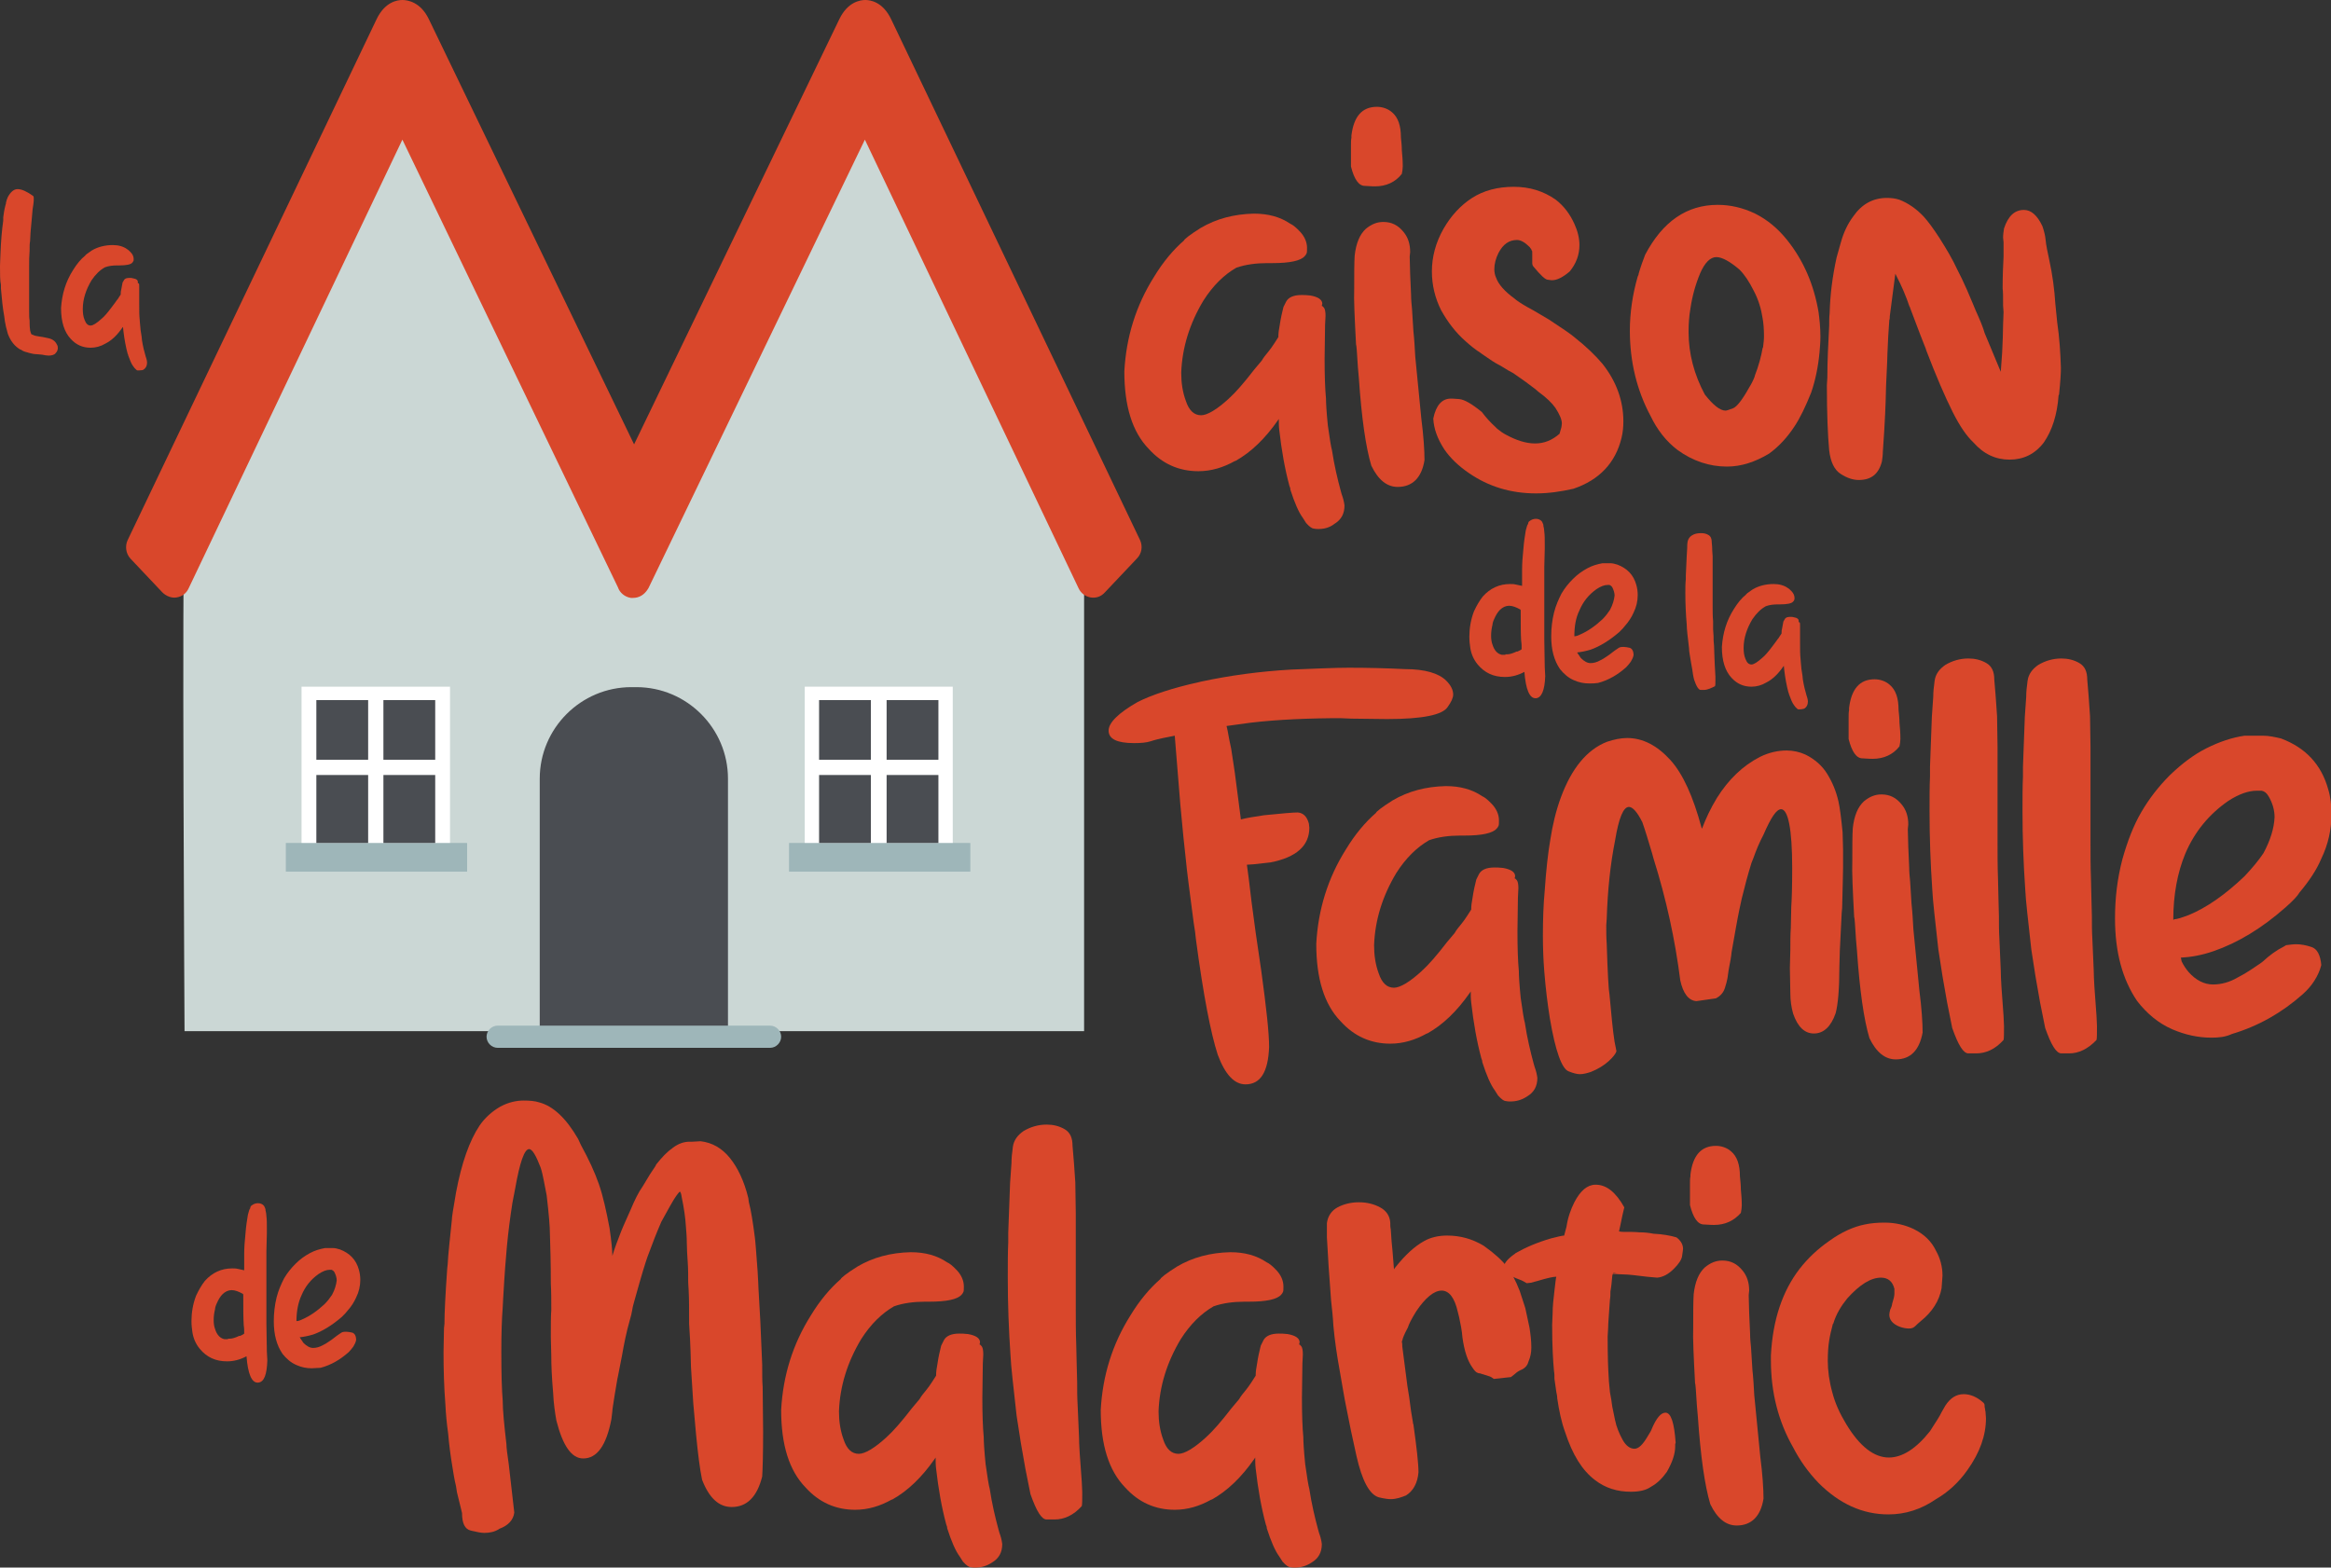
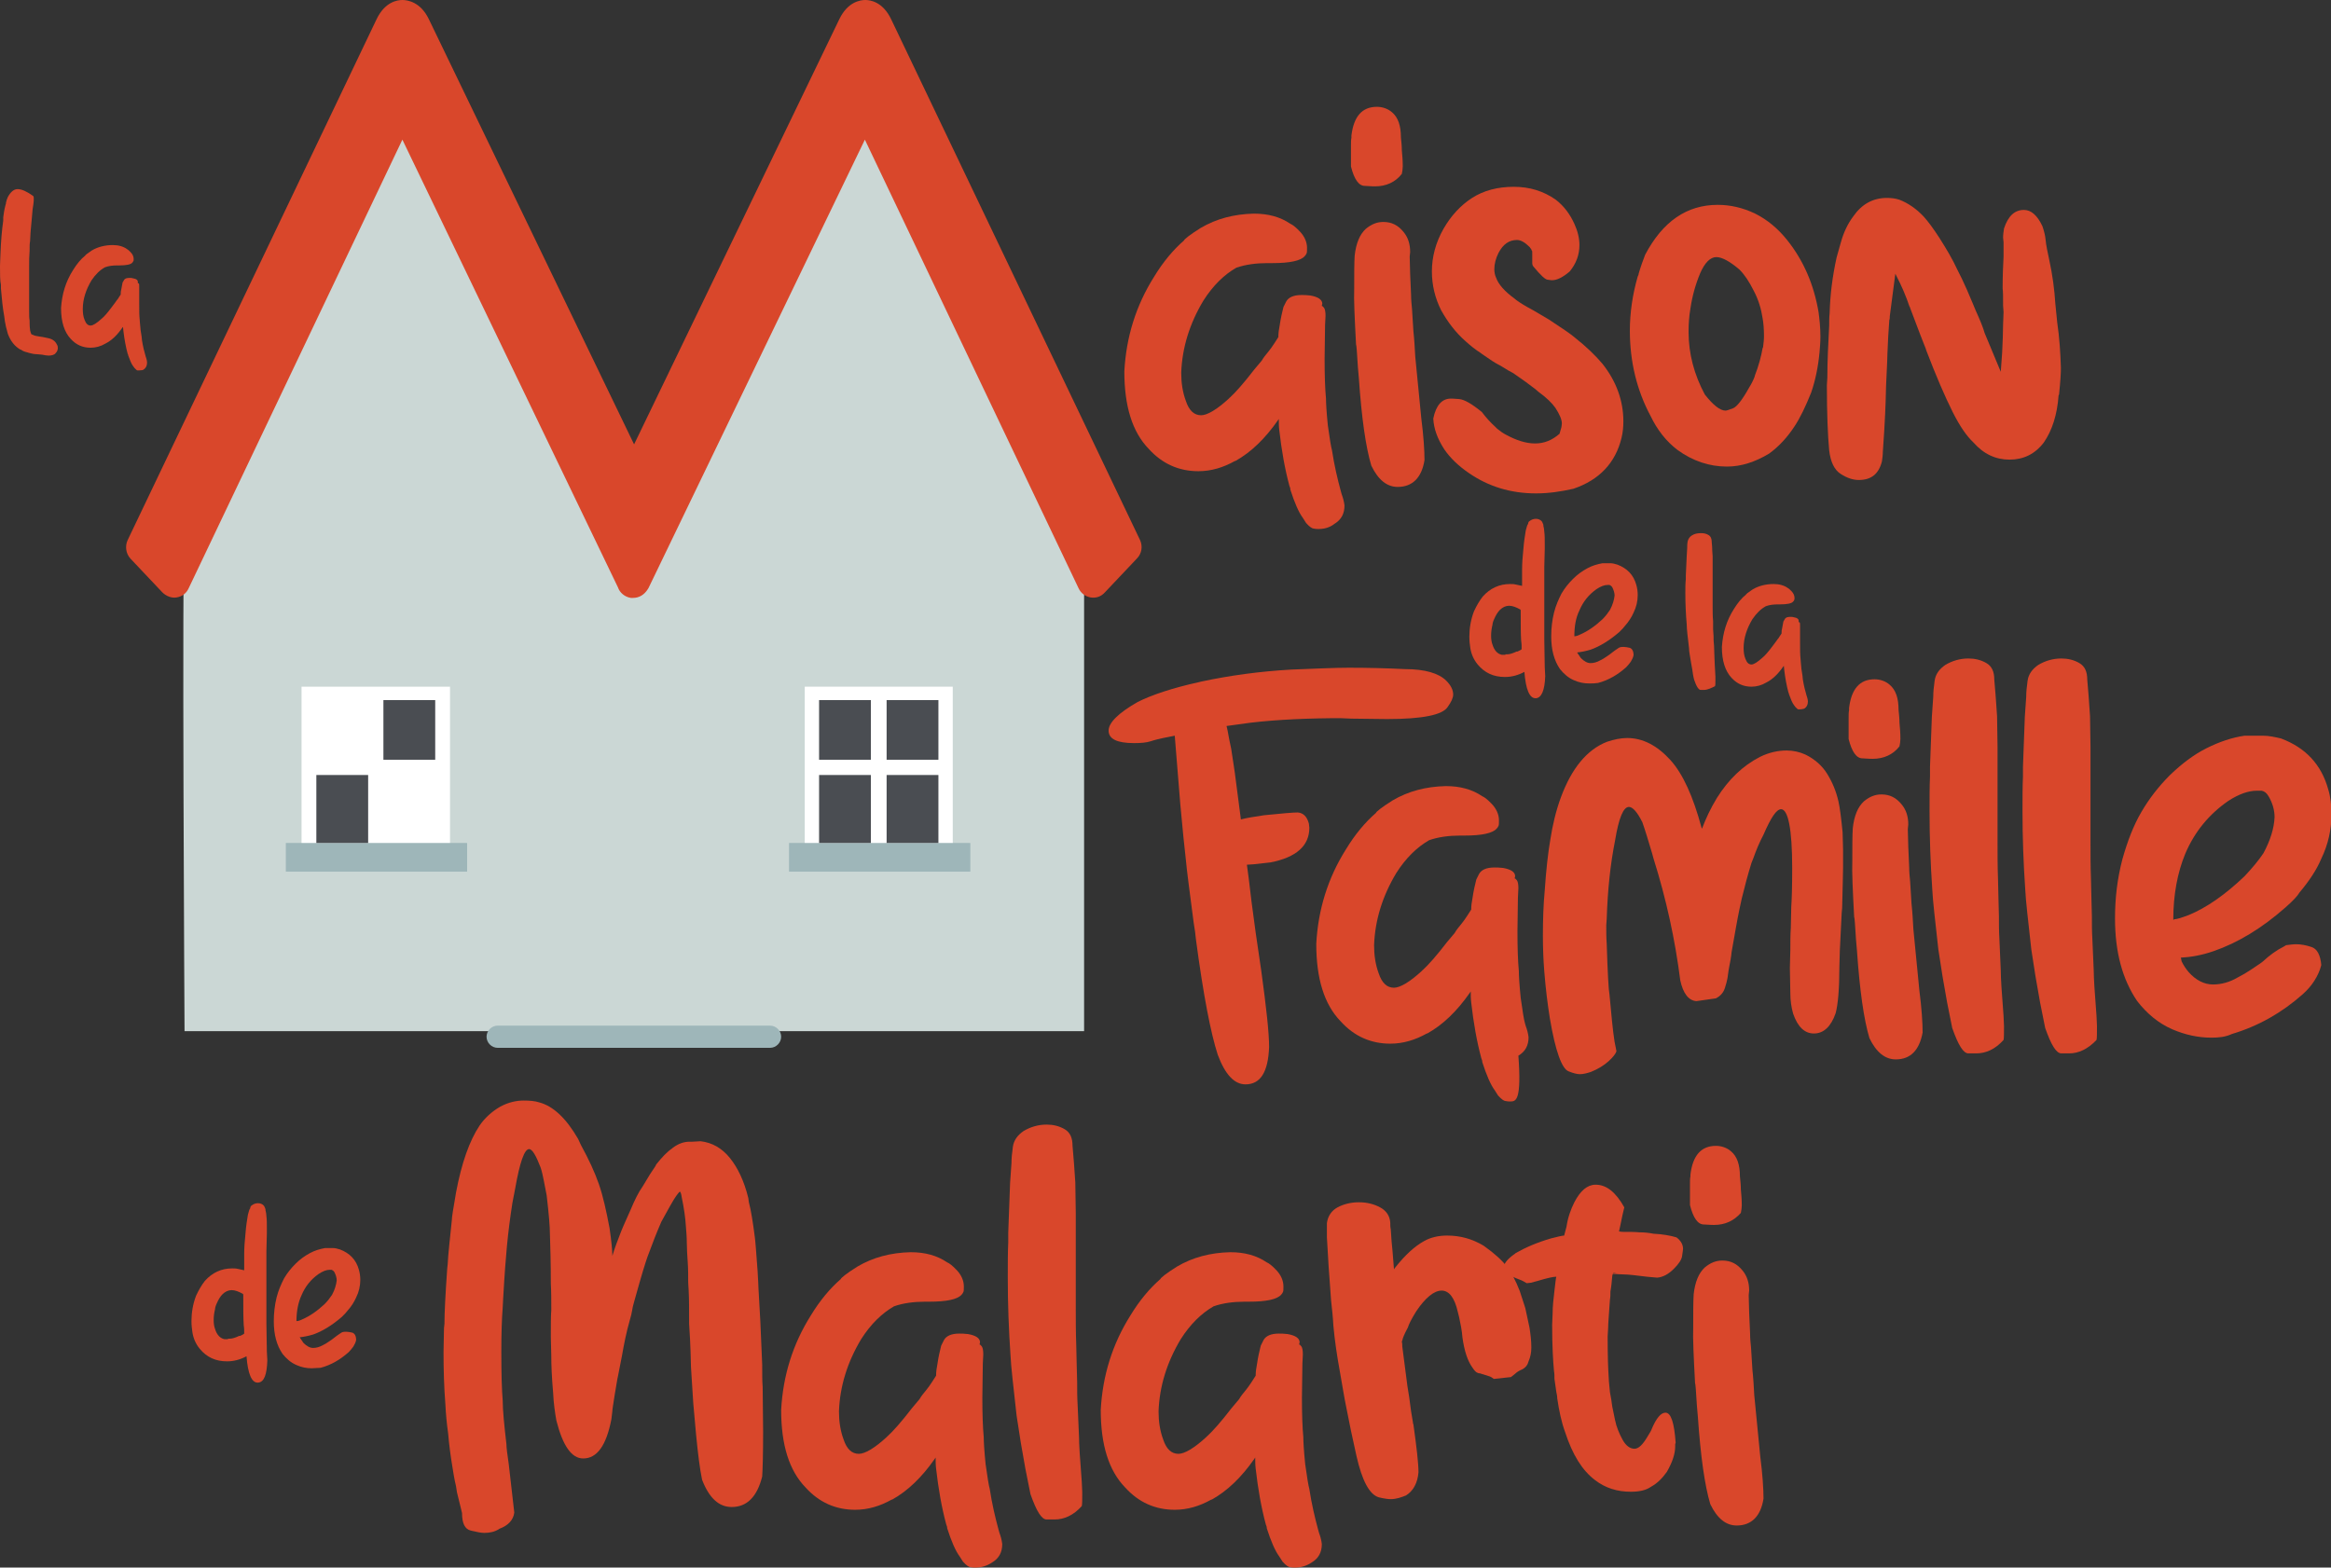
<svg xmlns="http://www.w3.org/2000/svg" version="1.1" id="Calque_1" x="0px" y="0px" viewBox="0 0 504 339" style="enable-background:new 0 0 504 339;" xml:space="preserve">
  <rect x="0" y="0" width="504" height="339" fill="#333333" stroke="none" />
  <style type="text/css">
	.st0{fill:#CBD7D5;}
	.st1{fill:#FFFFFF;}
	.st2{fill:#9EB6B9;}
	.st3{fill:#4A4D52;}
	.st4{fill:#D9472B;}
</style>
  <g>
    <g>
      <path class="st0" d="M39.9,117.6c-0.6,0.5,0,105.4,0,105.4h194.5V117.6L187.2,17.3L137,120.2L87.2,17.3L39.9,117.6z" />
      <g>
        <g>
          <path class="st1" d="M206,183.4H174v-34.9H206V183.4z" />
          <rect x="170.6" y="182.3" class="st2" width="39.2" height="6.2" />
        </g>
        <g>
          <rect x="177.1" y="151.4" class="st3" width="11.2" height="12.9" />
          <rect x="191.7" y="151.4" class="st3" width="11.2" height="12.9" />
          <rect x="177.1" y="167.6" class="st3" width="11.2" height="14.7" />
          <rect x="191.7" y="167.6" class="st3" width="11.2" height="14.7" />
          <rect x="188.3" y="182.3" class="st1" width="3.3" height="0" />
        </g>
      </g>
      <g>
        <g>
          <path class="st1" d="M97.3,183.4H65.2v-34.9h32.1V183.4z" />
          <rect x="61.8" y="182.3" class="st2" width="39.2" height="6.2" />
        </g>
        <g>
-           <rect x="68.4" y="151.4" class="st3" width="11.2" height="12.9" />
          <rect x="68.4" y="167.6" class="st3" width="11.2" height="14.7" />
          <rect x="82.9" y="151.4" class="st3" width="11.2" height="12.9" />
-           <rect x="82.9" y="167.6" class="st3" width="11.2" height="14.7" />
          <rect x="79.6" y="182.3" class="st1" width="3.3" height="0" />
        </g>
      </g>
      <path class="st4" d="M246.5,116.8L192.7,4.2c-1.8-3.8-4.5-4.2-5.6-4.2c0,0,0,0,0,0c-1.1,0-3.8,0.4-5.6,4.1l-44.4,92l-44.4-92    C90.9,0.4,88.1,0,87,0c0,0,0,0,0,0c-1.1,0-3.8,0.4-5.6,4.2L27.6,116.8c-0.6,1.3-0.4,2.9,0.6,4l6.9,7.3c0.8,0.8,2,1.3,3.1,1.1    c1.2-0.2,2.1-0.9,2.6-2l46.2-97l46.6,96.8c0.4,1.2,1.5,2.1,2.8,2.3c0.2,0,0.4,0,0.5,0c1.3,0,2.4-0.7,3.1-1.8    c0.1-0.1,0.1-0.2,0.2-0.3L187,30.2l46.2,97c0.5,1.1,1.5,1.8,2.6,2c1.2,0.2,2.3-0.2,3.1-1.1l6.9-7.3    C246.9,119.7,247.1,118.1,246.5,116.8z" />
-       <path class="st3" d="M137.6,148.6h-1.1c-10.9,0-19.8,8.9-19.8,19.8V223h40.7v-54.6C157.4,157.5,148.5,148.6,137.6,148.6z" />
      <path class="st2" d="M166.5,226.6h-58.9c-1.3,0-2.4-1.1-2.4-2.4c0-1.3,1.1-2.4,2.4-2.4h58.9c1.3,0,2.4,1.1,2.4,2.4    C168.9,225.5,167.8,226.6,166.5,226.6z" />
    </g>
    <g>
      <path class="st4" d="M285.1,114.4c-0.4,0-0.7,0-1.1-0.1c-0.3,0-0.9-0.4-1.6-1.2l-0.7-1.1c-0.9-1.2-1.8-3.3-2.7-6.1    c0-0.3-0.1-0.6-0.2-0.8c-1-3.7-1.7-7.7-2.2-12.1c-0.1-0.8-0.1-1.6-0.1-2.4l-0.2,0.3c-2.8,4-5.8,6.9-9.2,8.8H267    c-2.5,1.4-5.1,2.2-7.9,2.2c-4.2,0-7.8-1.6-10.7-4.8c-3.6-3.7-5.3-9.3-5.3-16.8c0.4-7.4,2.5-14.2,6.4-20.4c2-3.3,4.2-5.9,6.5-7.9    c0-0.2,1.2-1.2,3.6-2.7c3.4-2,7.2-3,11.5-3.1c3.1,0,5.7,0.7,7.9,2.2c0.5,0.2,1.1,0.7,1.8,1.4c0,0,0,0.1,0.1,0.1    c1.2,1.2,1.7,2.5,1.7,3.7c0,0.6,0,1-0.1,1.2c-0.1,0.2-0.2,0.4-0.4,0.6c-0.9,1-3.2,1.5-7,1.5H274c-2.4,0-4.7,0.3-6.7,1    c-2.6,1.5-5,3.8-7.1,7.1c-3,5-4.6,10.2-4.8,15.6c0,2.2,0.3,4.2,1,6.1c0.7,2.1,1.8,3.1,3.3,3.1c1.3,0,3.4-1.2,6.1-3.7    c0,0,0-0.1,0.1-0.1c1.2-1.1,3-3.1,5.3-6.1l1.6-1.9c0.4-0.7,0.9-1.3,1.4-1.9c0.5-0.6,0.9-1.2,1.3-1.8l0.9-1.4    c0-0.8,0.1-1.6,0.3-2.6c0.2-1.4,0.5-2.7,0.8-3.9l0.6-1.2c0.5-0.9,1.6-1.4,3.3-1.4c0.5,0,1.1,0,1.9,0.1c1.7,0.3,2.6,0.9,2.6,1.8    l-0.1,0.4c0,0,0,0.1,0.1,0.1c0.1,0,0.2,0.2,0.4,0.4c0.2,0.3,0.3,0.9,0.3,1.7l-0.1,2l-0.1,7.3c0,3.6,0.1,6.5,0.3,8.6    c0,0.9,0.1,2.8,0.4,5.8c0.4,2.9,0.7,4.7,0.9,5.4c0.5,3.3,1.2,6.2,1.9,8.8l0.2,0.7c0.3,0.8,0.5,1.6,0.6,2.4c0,1.8-0.7,3.1-2.2,4    C287.5,114.1,286.3,114.4,285.1,114.4z" />
      <path class="st4" d="M297.3,40.3c-0.1,0-0.8,0-2.2-0.1c-1.3,0-2.3-1.4-3-4.2v-4.3c0-0.9,0-1.5,0.1-1.9v-0.5    c0.5-4.1,2.3-6.2,5.5-6.2c1.2,0,2.4,0.4,3.3,1.2c1.3,1.1,1.9,2.9,1.9,5.4c0.1,1,0.2,1.9,0.2,2.8c0.1,1.1,0.2,2.2,0.2,3.5    c0,0.5-0.1,1.1-0.2,1.6C301.7,39.4,299.7,40.3,297.3,40.3z M302.2,105.3c-2.3,0-4.2-1.5-5.7-4.6c-1.2-4-2.1-10.3-2.7-19l-0.2-2.3    c-0.2-3.2-0.3-4.8-0.4-4.9c-0.3-5.7-0.5-9.7-0.4-12.1c0-3.1,0-5.5,0.1-7.1c0.3-2.7,1.1-4.6,2.4-5.8c1.2-1,2.4-1.5,3.8-1.5    c1.8,0,3.2,0.7,4.4,2.2c0.9,1.1,1.4,2.5,1.4,4.3l-0.1,1l0.1,3.8l0.2,4.5c0,1,0.1,2,0.2,3l0.3,4.8c0.2,1.8,0.3,3.7,0.4,5.5    l1.3,13.3c0.5,3.9,0.7,7,0.7,9.1C307.4,103.3,305.4,105.3,302.2,105.3z" />
      <path class="st4" d="M332.1,106.7c-5.5,0-10.3-1.5-14.5-4.4c-2.2-1.5-4-3.2-5.3-5.1c-1.5-2.3-2.3-4.5-2.4-6.7    c0.6-2.9,1.9-4.3,3.8-4.3c0.1,0,0.7,0,1.8,0.1c1.1,0.1,2.7,1,4.9,2.8c0.9,1.2,1.9,2.3,2.9,3.2l0.4,0.4c0.6,0.5,1.3,1,1.9,1.3    c2.2,1.2,4.3,1.9,6.3,1.9c2,0,3.7-0.7,5.3-2.1l0.4-1.4c0-0.2,0.1-0.5,0.1-0.8c0-0.9-0.5-2-1.4-3.4c-0.7-1-1.9-2.2-3.7-3.5    l-0.7-0.6l-2-1.5l-2.7-1.9l-1.1-0.6c-0.7-0.4-1.4-0.9-2.2-1.3c-0.6-0.3-1.7-1-3.4-2.2l-0.4-0.3c-1.1-0.7-2.1-1.5-3.1-2.4    c-2.3-2-4-4.3-5.4-6.8c-1.3-2.6-2-5.4-2-8.4c0-3.1,0.8-6.2,2.5-9.2c1.6-2.8,3.7-5.1,6.2-6.7c2.5-1.6,5.5-2.4,9-2.4    c3.4,0,6.4,0.9,9.1,2.8c1.8,1.4,3.1,3.2,4,5.2c0.7,1.5,1.1,3.1,1.1,4.6c0,2.1-0.7,4-2.1,5.7c-1.5,1.3-2.8,1.9-3.8,1.9    c0,0-0.4,0-0.9-0.1c-0.6,0-1.6-1-3.1-2.8c-0.2-0.2-0.3-0.5-0.3-0.8v-1v-1c0-0.4,0-0.7-0.1-0.7c-0.1-0.3-0.2-0.5-0.3-0.5    c0-0.1-0.1-0.1-0.1-0.2c0,0-0.1-0.1-0.1-0.1c-1-1-1.9-1.5-2.7-1.5c-1.7,0-3,0.9-4,2.8c-0.6,1.2-0.9,2.4-0.9,3.5    c0,0.6,0.1,1.3,0.4,1.9c0.5,1.4,1.8,2.9,4,4.5c0.3,0.3,1.3,1,2.9,1.9c0.4,0.2,0.7,0.4,1.1,0.6l3.4,2c2.9,1.9,4.8,3.2,5.6,3.9    c2.4,1.9,4.4,3.8,6,5.7c3,3.8,4.5,8,4.5,12.4c0,1.2-0.1,2.4-0.4,3.6c-1.3,5.4-4.8,9.1-10.4,11    C337.5,106.3,334.9,106.7,332.1,106.7z" />
      <path class="st4" d="M373.4,100.9c-3.8,0-7.4-1.2-10.7-3.6c-2.5-1.9-4.4-4.4-5.8-7.3c-3-5.6-4.5-11.8-4.5-18.5    c0-3.9,0.6-7.9,1.7-11.7c0.1-0.2,0.2-0.4,0.2-0.6c0.4-1.4,0.9-2.8,1.4-4.1c3.8-7.2,9-10.8,15.7-10.8c2.7,0,5.4,0.6,8.1,1.9    c2.6,1.3,4.9,3.2,6.9,5.7c3.6,4.5,5.8,9.7,6.8,15.6c0.2,1.5,0.4,3.3,0.4,5.3c0,1.2-0.1,2.3-0.2,3.5c-0.3,3.1-0.9,6-1.8,8.6    c-1.2,3-2.4,5.5-3.6,7.3c-1.5,2.3-3.3,4.3-5.5,5.9C379.5,99.9,376.5,100.9,373.4,100.9z M373.1,88.8c0.2,0,0.8-0.2,1.6-0.5    c0.8-0.3,2-1.8,3.5-4.5c0.5-0.8,0.9-1.6,1.2-2.4v-0.1c0.9-2.3,1.4-4.3,1.7-6l0.1-0.2c0.1-0.8,0.2-1.6,0.2-2.4    c0-1.5-0.1-2.8-0.3-3.9c-0.3-2-0.9-4-1.9-5.9c-1-2-2-3.5-3.1-4.6c-2.1-1.8-3.8-2.7-5-2.7c-1.3,0-2.5,1.2-3.5,3.5    c-1,2.4-1.7,4.9-2.1,7.6c-0.3,1.7-0.4,3.4-0.4,5.1c0,4.7,1.2,9.2,3.5,13.5C370.4,87.6,371.9,88.8,373.1,88.8z" />
      <path class="st4" d="M401.9,103.8c-1.2,0-2.5-0.4-3.9-1.3c-1.4-0.9-2.2-2.6-2.5-5.1c-0.3-3.2-0.5-7.9-0.5-14.1l0.1-1.6    c0-3.7,0.2-7.4,0.4-11.3c0-0.9,0-1.8,0.1-2.7c0.1-3.9,0.6-7.9,1.5-12l0.9-3.2c0.6-2.2,1.5-4.1,2.7-5.7c1.8-2.6,4.2-4,7.3-4    c0.9,0,1.8,0.1,2.7,0.4c1.8,0.7,3.6,1.9,5.2,3.6c1,1.1,2.1,2.6,3.4,4.6c1.4,2.2,2.8,4.5,4,7.1l0.9,1.8c0.4,0.8,0.7,1.6,1.1,2.4    c1,2.3,1.6,3.8,1.9,4.5c1,2.2,1.6,3.7,1.9,4.8l3.5,8.4l0.3-4.2c0.1-2.3,0.2-4.3,0.2-6.1l0.1-2.6l-0.1-1.4c0-1.9,0-3.1-0.1-3.7    c0-2.7,0.1-5,0.2-6.9v-3.1l-0.1-1c0-0.7,0.1-1.3,0.2-2c0.9-2.7,2.3-4,4.3-4c1.6,0,2.9,1.2,4,3.5c0.3,0.9,0.6,1.9,0.7,3    c0.1,1.1,0.4,2.6,0.8,4.4c0.7,3.2,1.1,6.3,1.3,9.4l0.4,4c0.5,3.4,0.7,6.7,0.8,9.9c0,1-0.1,2.9-0.4,5.7l-0.1,0.2    c-0.3,4.2-1.4,7.6-3.2,10.2c-1.9,2.5-4.4,3.7-7.4,3.7c-3,0-5.6-1.2-7.8-3.7c-1.5-1.4-3-3.6-4.5-6.6c-1.7-3.4-3.6-7.8-5.7-13.3    c-0.1-0.3-0.2-0.7-0.4-1.1c-0.2-0.4-1.2-3.1-3.1-8.1c0-0.1,0-0.2-0.1-0.2c-0.8-2.4-1.8-4.7-2.9-6.8l-0.2-0.4l-1.2,9.2    c0,0.3,0,0.6-0.1,0.8c-0.2,2.4-0.3,4.8-0.4,7.1c0,0.7-0.1,3-0.3,7.1c-0.1,4.9-0.3,8.1-0.4,9.8l-0.3,4.5c0,0.7-0.1,1.4-0.2,2.1    C406.2,102.5,404.6,103.8,401.9,103.8z" />
    </g>
    <g>
      <path class="st4" d="M269.3,234.5c-2.4,0-4.4-2.1-6-6.4c-1.5-4.6-3.1-12.8-4.7-24.8c-0.1-1.2-0.3-2.5-0.5-3.7    c-0.9-6.9-1.5-11.4-1.7-13.7c-0.3-2.5-0.7-6.5-1.2-12l-1.2-14.8l-2.5,0.5c-0.9,0.2-1.8,0.4-2.7,0.7c-0.9,0.3-2.1,0.4-3.6,0.4    c-3.7,0-5.5-0.9-5.5-2.7c0-1.7,2.1-3.8,6.3-6.2c3-1.5,7.4-3,13.3-4.3l0.4-0.1c6.1-1.3,12.5-2.2,19.5-2.6c5.3-0.2,9.4-0.4,12.4-0.4    c4.1,0,8.1,0.1,12.2,0.3c4.3,0,7.3,0.9,8.9,2.5c1,1,1.5,2,1.5,3c0,0.7-0.4,1.6-1.2,2.7c-1.1,1.7-5.4,2.6-13.1,2.6l-8.3-0.1h-1.9    l2.4-0.1h-1.4c-7.7,0-14.5,0.3-20.4,1l-5.1,0.7c0.1,0.3,0.3,1.3,0.6,3l0.4,1.9c0.5,3.4,0.8,5.1,0.8,5.3l1.3,10    c1.2-0.3,2.9-0.6,5-0.9c3.9-0.4,6.3-0.6,7.3-0.6c1.2,0.1,2,0.9,2.4,2.4l0.1,0.9c0,3.9-2.8,6.4-8.4,7.5l-3.6,0.4l-1.5,0.1l0.4,3    c0.3,2.7,0.8,6.7,1.5,11.7l1.2,8.2c1.1,8,1.7,13.5,1.7,16.5C274.2,231.9,272.5,234.5,269.3,234.5z" />
-       <path class="st4" d="M326.6,238.2c-0.4,0-0.7,0-1.1-0.1c-0.3,0-0.9-0.4-1.6-1.2l-0.7-1.1c-0.9-1.2-1.8-3.3-2.7-6.1    c0-0.3-0.1-0.6-0.2-0.8c-1-3.7-1.7-7.7-2.2-12.1c-0.1-0.8-0.1-1.6-0.1-2.4l-0.2,0.3c-2.8,4-5.8,6.9-9.2,8.8h-0.1    c-2.5,1.4-5.1,2.2-7.9,2.2c-4.2,0-7.8-1.6-10.7-4.8c-3.6-3.7-5.3-9.3-5.3-16.8c0.4-7.4,2.5-14.2,6.4-20.4c2-3.3,4.2-5.9,6.5-7.9    c0-0.2,1.2-1.2,3.6-2.7c3.4-2,7.2-3,11.5-3.1c3.1,0,5.7,0.7,7.9,2.2c0.5,0.2,1.1,0.7,1.8,1.4c0,0,0,0.1,0.1,0.1    c1.2,1.2,1.7,2.5,1.7,3.7c0,0.6,0,1-0.1,1.2c-0.1,0.2-0.2,0.4-0.4,0.6c-0.9,1-3.2,1.5-7,1.5h-0.9c-2.4,0-4.7,0.3-6.7,1    c-2.6,1.5-5,3.8-7.1,7.1c-3,5-4.6,10.2-4.8,15.6c0,2.2,0.3,4.2,1,6.1c0.7,2.1,1.8,3.1,3.3,3.1c1.3,0,3.4-1.2,6.1-3.7    c0,0,0-0.1,0.1-0.1c1.2-1.1,3-3.1,5.3-6.1l1.6-1.9c0.4-0.7,0.9-1.3,1.4-1.9c0.5-0.6,0.9-1.2,1.3-1.8l0.9-1.4    c0-0.8,0.1-1.6,0.3-2.6c0.2-1.4,0.5-2.7,0.8-3.9l0.6-1.2c0.5-0.9,1.6-1.4,3.3-1.4c0.5,0,1.1,0,1.9,0.1c1.7,0.3,2.6,0.9,2.6,1.8    l-0.1,0.4c0,0,0,0.1,0.1,0.1c0.1,0,0.2,0.2,0.4,0.4c0.2,0.3,0.3,0.9,0.3,1.7l-0.1,2l-0.1,7.3c0,3.6,0.1,6.5,0.3,8.6    c0,0.9,0.1,2.8,0.4,5.8c0.4,2.9,0.7,4.7,0.9,5.4c0.5,3.3,1.2,6.2,1.9,8.8l0.2,0.7c0.3,0.8,0.5,1.6,0.6,2.4c0,1.8-0.7,3.1-2.2,4    C329,237.9,327.8,238.2,326.6,238.2z" />
+       <path class="st4" d="M326.6,238.2c-0.4,0-0.7,0-1.1-0.1c-0.3,0-0.9-0.4-1.6-1.2l-0.7-1.1c-0.9-1.2-1.8-3.3-2.7-6.1    c0-0.3-0.1-0.6-0.2-0.8c-1-3.7-1.7-7.7-2.2-12.1c-0.1-0.8-0.1-1.6-0.1-2.4l-0.2,0.3c-2.8,4-5.8,6.9-9.2,8.8h-0.1    c-2.5,1.4-5.1,2.2-7.9,2.2c-4.2,0-7.8-1.6-10.7-4.8c-3.6-3.7-5.3-9.3-5.3-16.8c0.4-7.4,2.5-14.2,6.4-20.4c2-3.3,4.2-5.9,6.5-7.9    c0-0.2,1.2-1.2,3.6-2.7c3.4-2,7.2-3,11.5-3.1c3.1,0,5.7,0.7,7.9,2.2c0.5,0.2,1.1,0.7,1.8,1.4c0,0,0,0.1,0.1,0.1    c1.2,1.2,1.7,2.5,1.7,3.7c0,0.6,0,1-0.1,1.2c-0.1,0.2-0.2,0.4-0.4,0.6c-0.9,1-3.2,1.5-7,1.5h-0.9c-2.4,0-4.7,0.3-6.7,1    c-2.6,1.5-5,3.8-7.1,7.1c-3,5-4.6,10.2-4.8,15.6c0,2.2,0.3,4.2,1,6.1c0.7,2.1,1.8,3.1,3.3,3.1c1.3,0,3.4-1.2,6.1-3.7    c0,0,0-0.1,0.1-0.1c1.2-1.1,3-3.1,5.3-6.1l1.6-1.9c0.4-0.7,0.9-1.3,1.4-1.9c0.5-0.6,0.9-1.2,1.3-1.8l0.9-1.4    c0-0.8,0.1-1.6,0.3-2.6c0.2-1.4,0.5-2.7,0.8-3.9l0.6-1.2c0.5-0.9,1.6-1.4,3.3-1.4c0.5,0,1.1,0,1.9,0.1c1.7,0.3,2.6,0.9,2.6,1.8    l-0.1,0.4c0,0,0,0.1,0.1,0.1c0.1,0,0.2,0.2,0.4,0.4c0.2,0.3,0.3,0.9,0.3,1.7l-0.1,2l-0.1,7.3c0,3.6,0.1,6.5,0.3,8.6    c0,0.9,0.1,2.8,0.4,5.8c0.4,2.9,0.7,4.7,0.9,5.4l0.2,0.7c0.3,0.8,0.5,1.6,0.6,2.4c0,1.8-0.7,3.1-2.2,4    C329,237.9,327.8,238.2,326.6,238.2z" />
      <path class="st4" d="M341.6,232.3c-0.6,0-1.4-0.2-2.4-0.6c-1.5-0.5-2.9-4.4-4.1-11.5c-0.5-3.1-0.9-6.4-1.2-10.1    c-0.2-2.5-0.3-5.1-0.3-7.7c0-3.4,0.1-6.7,0.4-9.9c0.3-4.4,0.7-8,1.2-10.9c0.5-3.2,1.2-6.2,2.3-9.2c2.3-6.2,5.6-10.3,10-12    c1.5-0.5,3-0.8,4.3-0.8c3.4,0,6.5,1.6,9.4,4.8c2.7,3,4.9,7.9,6.7,14.6l0.1,0.2c0.8-2.1,1.8-4.3,3.2-6.6c2.5-4,5.6-7,9.3-8.9    c2-1,4-1.4,5.8-1.4c1.4,0,2.8,0.3,4.1,0.9c2,1,3.6,2.4,4.7,4.2c1.1,1.8,1.9,3.7,2.4,5.9c0.3,1.3,0.6,3.6,0.9,6.7l0.1,3.7v4    c0,1.3-0.1,4.3-0.2,8.7c0,0.3-0.1,0.7-0.1,1.1l-0.4,8.1l-0.1,3.6c0,4.7-0.3,8-0.8,9.9c-1,2.9-2.6,4.4-4.7,4.4    c-2,0-3.5-1.4-4.5-4.3c-0.4-1.4-0.6-2.9-0.6-4.4l-0.1-5.5l0.1-3.9c0-1.8,0-3.3,0.1-4.7l0.1-4.6c0.1-1.4,0.2-4.2,0.2-8.4    c0-8.5-0.9-12.7-2.4-12.7c-1,0-2.2,1.8-3.8,5.5c-0.9,1.7-1.6,3.4-2.2,5.1l-0.4,1c-0.8,2.6-1.5,5.2-2.1,7.7    c-0.2,0.9-0.7,3.1-1.3,6.5c-0.3,1.7-0.6,3.4-0.9,5.1c-0.1,1.1-0.3,2.1-0.5,3.1c-0.1,0.4-0.2,1.2-0.4,2.6c-0.1,0.6-0.3,1.2-0.5,1.9    c-0.3,1.1-1,1.9-2,2.4l-4.2,0.6c-1.7-0.1-2.9-1.7-3.5-4.5c-1.1-8.7-3-17.5-5.8-26.4l-0.3-1.1c-0.8-2.7-1.5-5-2.1-6.7    c-1.1-2.2-2.1-3.3-2.9-3.3c-1.2,0-2.2,2.4-3,7.3c-1,5-1.6,10.6-1.8,16.9l-0.1,1.4c0,1.3,0,2.7,0.1,4c0.2,6.3,0.4,10,0.6,11    c0.4,4.3,0.7,7.7,1.1,10.2l0.4,2c-0.1,0.5-0.7,1.3-1.7,2.2c-1,0.9-2.3,1.7-3.8,2.3C343.1,232.1,342.3,232.3,341.6,232.3z" />
      <path class="st4" d="M404.9,164.1c-0.1,0-0.8,0-2.2-0.1c-1.3,0-2.3-1.4-3-4.2v-4.3c0-0.9,0-1.5,0.1-1.9v-0.5    c0.5-4.1,2.3-6.2,5.5-6.2c1.2,0,2.4,0.4,3.3,1.2c1.3,1.1,1.9,2.9,1.9,5.4c0.1,1,0.2,1.9,0.2,2.8c0.1,1.1,0.2,2.2,0.2,3.5    c0,0.5-0.1,1.1-0.2,1.6C409.3,163.2,407.3,164.1,404.9,164.1z M409.9,229.1c-2.3,0-4.2-1.5-5.7-4.6c-1.2-4-2.1-10.3-2.7-19    l-0.2-2.3c-0.2-3.2-0.3-4.8-0.4-4.9c-0.3-5.7-0.5-9.7-0.4-12.1c0-3.1,0-5.5,0.1-7.1c0.3-2.7,1.1-4.6,2.4-5.8    c1.2-1,2.4-1.5,3.8-1.5c1.8,0,3.2,0.7,4.4,2.2c0.9,1.1,1.4,2.5,1.4,4.3l-0.1,1l0.1,3.8l0.2,4.5c0,1,0.1,2,0.2,3l0.3,4.8    c0.2,1.8,0.3,3.7,0.4,5.5l1.3,13.3c0.5,3.9,0.7,7,0.7,9.1C415,227.1,413.1,229.1,409.9,229.1z" />
      <path class="st4" d="M427.3,227.8h-1.7c-1.1,0-2.2-1.8-3.5-5.5c-0.4-1.8-0.7-3.7-1.1-5.5c-0.3-1.9-0.7-3.8-1-5.7    c-0.3-1.9-0.6-3.9-0.9-5.8c-0.7-6.3-1.2-10.6-1.3-12.8c-0.4-5.8-0.6-11.4-0.6-17c0-3,0-5.5,0.1-7.6v-2.1c0.1-3.6,0.3-7.2,0.4-10.8    l0.3-4.3c0-1,0.1-2.1,0.3-3.5c0.2-1.4,1-2.5,2.3-3.4c1.5-0.9,3.2-1.4,5-1.4c1.4,0,2.7,0.3,3.9,1c1.2,0.7,1.7,1.9,1.7,3.6    c0.2,2.3,0.3,3.4,0.3,3.6c0,0.1,0.1,1.5,0.3,4.3l0.1,6.6v1.5v4.8v14.1c0,2.7,0,5.5,0.1,8.1l0.1,4.3l0.1,3.8c0,1.6,0,3.3,0.1,4.9    l0.3,6.9c0,1.5,0.2,4.8,0.6,9.8l0.1,2.2c0,1.6,0,2.6-0.1,3C431.4,226.9,429.4,227.8,427.3,227.8z" />
      <path class="st4" d="M447.4,227.8h-1.7c-1.1,0-2.2-1.8-3.5-5.5c-0.4-1.8-0.7-3.7-1.1-5.5c-0.3-1.9-0.7-3.8-1-5.7    c-0.3-1.9-0.6-3.9-0.9-5.8c-0.7-6.3-1.2-10.6-1.3-12.8c-0.4-5.8-0.6-11.4-0.6-17c0-3,0-5.5,0.1-7.6v-2.1c0.1-3.6,0.3-7.2,0.4-10.8    l0.3-4.3c0-1,0.1-2.1,0.3-3.5c0.2-1.4,1-2.5,2.3-3.4c1.5-0.9,3.2-1.4,5-1.4c1.4,0,2.7,0.3,3.9,1c1.2,0.7,1.7,1.9,1.7,3.6    c0.2,2.3,0.3,3.4,0.3,3.6c0,0.1,0.1,1.5,0.3,4.3l0.1,6.6v1.5v4.8v14.1c0,2.7,0,5.5,0.1,8.1l0.1,4.3l0.1,3.8c0,1.6,0,3.3,0.1,4.9    l0.3,6.9c0,1.5,0.2,4.8,0.6,9.8l0.1,2.2c0,1.6,0,2.6-0.1,3C451.4,226.9,449.4,227.8,447.4,227.8z" />
      <path class="st4" d="M478.1,224.4c-2.8,0-5.6-0.6-8.4-1.8c-3-1.3-5.5-3.4-7.6-6.1c-3.2-4.7-4.8-10.6-4.8-17.9    c0-4.4,0.5-8.6,1.6-12.8c1.1-3.9,2.4-7.3,4.1-10.2c1.7-2.9,3.7-5.5,6.2-8c2.5-2.4,5.1-4.4,7.9-5.8c2.8-1.4,5.5-2.3,8.2-2.7h4    c1.3,0,2.6,0.3,3.9,0.6c5.3,2,8.7,5.6,10.2,11c0.5,1.6,0.7,3.4,0.7,5.4c0,3.3-0.7,6.5-2.2,9.6c-1,2.4-2.6,4.8-4.7,7.3    c-0.4,0.7-1.4,1.8-3,3.2c-5.2,4.6-10.4,7.7-15.6,9.5c-2.6,0.9-5,1.3-7.1,1.4c0,0,0.1,0.1,0.1,0.3c0,0.1,0.1,0.3,0.1,0.5    c0.4,0.8,0.9,1.6,1.5,2.3c1.6,1.8,3.4,2.7,5.3,2.7c1.8,0,3.6-0.5,5.3-1.5c1-0.5,2-1.1,2.9-1.7c1.5-1,2.4-1.6,2.6-1.8    c1.4-1.3,2.9-2.4,4.5-3.2l0.5-0.3c0.8-0.1,1.5-0.2,2.2-0.2c1,0,2.1,0.2,3.3,0.6c1.2,0.4,1.9,1.7,2.1,3.9c-0.3,1.2-0.8,2.3-1.5,3.4    c-0.7,1.1-1.5,2-2.5,2.9c-4.5,4-9.6,6.9-15.3,8.6C481.1,224.3,479.6,224.4,478.1,224.4z M469.9,198.9c0.1,0,0.2,0,0.2-0.1    c0.5,0,1.5-0.3,3.1-0.9c3.9-1.6,7.9-4.4,12.1-8.4c1.7-1.8,3.1-3.5,4.1-5c1.5-2.8,2.3-5.4,2.4-7.8c0-1.4-0.4-3-1.3-4.5    c-0.4-0.7-0.9-1.1-1.5-1.2h-1.1c-1.7,0-3.8,0.7-6.1,2.2c-4.2,2.9-7.3,6.7-9.3,11.4C470.8,188.7,469.9,193.5,469.9,198.9z" />
    </g>
    <g>
      <path class="st4" d="M332.1,151h-0.1c-1.3,0-2.1-1.9-2.4-5.7c-1.3,0.7-2.7,1.1-4.2,1.1c-2.5,0-4.4-0.9-5.9-2.7    c-0.9-1.1-1.4-2.3-1.6-3.6c-0.1-0.7-0.2-1.5-0.2-2.4c0-1.8,0.3-3.7,1-5.5c0.6-1.3,1.2-2.3,1.9-3.2c1.6-1.8,3.6-2.7,5.9-2.7    c0.4,0,0.8,0,1.2,0.1l1.4,0.3c0-0.8,0-1.5,0-2c0-0.5,0-1,0-1.5c0-1.3,0.1-2.8,0.3-4.7c0.1-1.3,0.3-2.6,0.5-3.8    c0.2-0.7,0.3-1.2,0.5-1.4c0-0.2,0.1-0.5,0.3-0.6c0.4-0.3,0.8-0.5,1.4-0.5c0.5,0,1,0.2,1.3,0.6c0.1,0.2,0.2,0.4,0.3,0.7l0,0.2    c0.1,0.4,0.2,0.9,0.2,1.3c0.1,0.7,0.1,1.6,0.1,2.7l0,1c0,1.3-0.1,2.7-0.1,3.9c0,0.5,0,1.2,0,2v7.1c0,0.9,0,1.6,0,2.1v4.5l0.1,6    l0.1,1.9C334,149.3,333.3,150.9,332.1,151z M325.5,141.5c0.1,0,0.1,0,0.2,0c0.2,0,0.3,0,0.3,0h-0.1c0.5,0,1.1-0.2,1.8-0.5    c0.1-0.1,0.2-0.1,0.4-0.1c0.5-0.2,0.8-0.4,0.9-0.5h0c0-0.6,0-1.2-0.1-1.8c-0.1-1.5-0.1-3.6-0.1-6.2v-0.5c0,0-0.1,0-0.1-0.1    c-0.9-0.5-1.7-0.8-2.4-0.8c-0.7,0-1.4,0.3-2,0.9c-0.5,0.5-0.9,1.2-1.2,1.9c-0.3,0.6-0.4,1.1-0.4,1.3c-0.2,0.8-0.3,1.6-0.3,2.4    c0,0.7,0.1,1.4,0.3,1.9c0.4,1.3,1.1,2,2,2.2h1.3l-0.1,0l-0.5,0l-0.6,0c0.1,0,0.3,0,0.6,0H325.5z" />
      <path class="st4" d="M343.6,147.8c-1.1,0-2.2-0.2-3.3-0.7c-1.2-0.5-2.2-1.4-3-2.4c-1.3-1.9-1.9-4.2-1.9-7.1c0-1.7,0.2-3.5,0.6-5.1    c0.4-1.6,1-2.9,1.6-4.1c0.7-1.2,1.5-2.2,2.5-3.2c1-1,2-1.7,3.1-2.3c1.1-0.6,2.2-0.9,3.3-1.1h1.6c0.5,0,1,0.1,1.6,0.3    c2.1,0.8,3.5,2.2,4.1,4.4c0.2,0.7,0.3,1.4,0.3,2.2c0,1.3-0.3,2.6-0.9,3.8c-0.4,0.9-1,1.9-1.9,2.9c-0.2,0.3-0.6,0.7-1.2,1.3    c-2.1,1.8-4.2,3.1-6.2,3.8c-1,0.3-2,0.5-2.9,0.6c0,0,0,0.1,0.1,0.1c0,0.1,0,0.1,0.1,0.2c0.2,0.3,0.4,0.6,0.6,0.9    c0.7,0.7,1.4,1.1,2.1,1.1c0.7,0,1.4-0.2,2.1-0.6c0.4-0.2,0.8-0.4,1.2-0.7c0.6-0.4,0.9-0.6,1-0.7c0.6-0.5,1.2-0.9,1.8-1.3l0.2-0.1    c0.3-0.1,0.6-0.1,0.9-0.1c0.4,0,0.8,0.1,1.3,0.2c0.5,0.2,0.8,0.7,0.8,1.6c-0.1,0.5-0.3,0.9-0.6,1.4c-0.3,0.4-0.6,0.8-1,1.2    c-1.8,1.6-3.8,2.8-6.1,3.4C344.8,147.8,344.2,147.8,343.6,147.8z M340.4,137.6C340.4,137.6,340.4,137.6,340.4,137.6    c0.3,0,0.7-0.1,1.3-0.4c1.6-0.7,3.2-1.8,4.8-3.3c0.7-0.7,1.2-1.4,1.6-2c0.6-1.1,0.9-2.2,1-3.1c0-0.6-0.2-1.2-0.5-1.8    c-0.2-0.3-0.4-0.4-0.6-0.5h-0.4c-0.7,0-1.5,0.3-2.4,0.9c-1.7,1.2-2.9,2.7-3.7,4.6C340.7,133.6,340.4,135.5,340.4,137.6z" />
      <path class="st4" d="M368.4,149.2h-0.7c-0.4,0-0.9-0.7-1.4-2.2c-0.2-0.7-0.3-1.5-0.4-2.2c-0.1-0.7-0.3-1.5-0.4-2.3    c-0.1-0.8-0.3-1.5-0.3-2.3c-0.3-2.5-0.5-4.2-0.5-5.1c-0.2-2.3-0.3-4.6-0.3-6.8c0-1.2,0-2.2,0.1-3v-0.8c0.1-1.4,0.1-2.9,0.2-4.3    l0.1-1.7c0-0.4,0-0.9,0.1-1.4c0.1-0.5,0.4-1,0.9-1.3c0.6-0.4,1.3-0.5,2-0.5c0.6,0,1.1,0.1,1.6,0.4c0.5,0.3,0.7,0.8,0.7,1.5    c0.1,0.9,0.1,1.4,0.1,1.4c0,0,0,0.6,0.1,1.7l0,2.7v0.6v1.9v5.6c0,1.1,0,2.2,0.1,3.3l0,1.7l0.1,1.5c0,0.7,0,1.3,0.1,2l0.1,2.8    c0,0.6,0.1,1.9,0.2,3.9l0,0.9c0,0.6,0,1-0.1,1.2C370,148.8,369.2,149.2,368.4,149.2z" />
      <path class="st4" d="M389.2,153.4c-0.2,0-0.3,0-0.4,0c-0.1,0-0.3-0.2-0.6-0.5l-0.3-0.4c-0.4-0.5-0.7-1.3-1.1-2.4    c0-0.1,0-0.2-0.1-0.3c-0.4-1.5-0.7-3.1-0.9-4.8c0-0.3-0.1-0.6-0.1-1l-0.1,0.1c-1.1,1.6-2.3,2.8-3.7,3.5h0c-1,0.6-2.1,0.9-3.2,0.9    c-1.7,0-3.1-0.6-4.3-1.9c-1.4-1.5-2.1-3.7-2.1-6.7c0.2-3,1-5.7,2.6-8.2c0.8-1.3,1.7-2.4,2.6-3.1c0-0.1,0.5-0.5,1.4-1.1    c1.3-0.8,2.9-1.2,4.6-1.2c1.2,0,2.3,0.3,3.1,0.9c0.2,0.1,0.4,0.3,0.7,0.6c0,0,0,0,0,0c0.5,0.5,0.7,1,0.7,1.5c0,0.3,0,0.4-0.1,0.5    c0,0.1-0.1,0.2-0.2,0.3c-0.3,0.4-1.3,0.6-2.8,0.6h-0.4c-1,0-1.9,0.1-2.7,0.4c-1.1,0.6-2,1.5-2.9,2.8c-1.2,2-1.9,4.1-1.9,6.2    c0,0.9,0.1,1.7,0.4,2.4c0.3,0.8,0.7,1.2,1.3,1.2c0.5,0,1.3-0.5,2.4-1.5c0,0,0,0,0,0c0.5-0.4,1.2-1.2,2.1-2.4l0.6-0.8    c0.2-0.3,0.4-0.5,0.5-0.7c0.2-0.2,0.4-0.5,0.5-0.7l0.4-0.6c0-0.3,0-0.7,0.1-1c0.1-0.6,0.2-1.1,0.3-1.6l0.3-0.5    c0.2-0.4,0.6-0.5,1.3-0.5c0.2,0,0.4,0,0.7,0.1c0.7,0.1,1,0.4,1,0.7l0,0.2c0,0,0,0,0,0.1c0,0,0.1,0.1,0.2,0.1    c0.1,0.1,0.1,0.4,0.1,0.7l0,0.8l0,2.9c0,1.4,0,2.6,0.1,3.4c0,0.3,0.1,1.1,0.2,2.3c0.2,1.2,0.3,1.9,0.3,2.2    c0.2,1.3,0.5,2.5,0.8,3.5l0.1,0.3c0.1,0.3,0.2,0.7,0.2,1c0,0.7-0.3,1.3-0.9,1.6C390.1,153.2,389.7,153.4,389.2,153.4z" />
    </g>
    <g>
      <path class="st4" d="M55.8,299h-0.1c-1.3,0-2.1-1.9-2.4-5.7c-1.3,0.7-2.7,1.1-4.2,1.1c-2.5,0-4.4-0.9-5.9-2.7    c-0.9-1.1-1.4-2.3-1.6-3.6c-0.1-0.7-0.2-1.5-0.2-2.4c0-1.8,0.3-3.7,1-5.5c0.6-1.3,1.2-2.3,1.9-3.2c1.6-1.8,3.6-2.7,5.9-2.7    c0.4,0,0.8,0,1.2,0.1l1.4,0.3c0-0.8,0-1.5,0-2c0-0.5,0-1,0-1.5c0-1.3,0.1-2.8,0.3-4.7c0.1-1.3,0.3-2.6,0.5-3.8    c0.2-0.7,0.3-1.2,0.5-1.4c0-0.2,0.1-0.5,0.3-0.6c0.4-0.3,0.8-0.5,1.4-0.5c0.5,0,1,0.2,1.3,0.6c0.1,0.2,0.2,0.4,0.3,0.7l0,0.2    c0.1,0.4,0.2,0.9,0.2,1.3c0.1,0.7,0.1,1.6,0.1,2.7l0,1c0,1.3-0.1,2.7-0.1,3.9c0,0.5,0,1.2,0,2v7.1c0,0.9,0,1.6,0,2.1v4.5l0.1,6    l0.1,1.9C57.7,297.3,57.1,298.9,55.8,299z M49.3,289.5c0.1,0,0.1,0,0.2,0c0.2,0,0.3,0,0.3,0h-0.1c0.5,0,1.1-0.2,1.8-0.5    c0.1-0.1,0.2-0.1,0.4-0.1c0.5-0.2,0.8-0.4,0.9-0.5h0c0-0.6,0-1.2-0.1-1.8c-0.1-1.5-0.1-3.6-0.1-6.2v-0.5c0,0-0.1,0-0.1-0.1    c-0.9-0.5-1.7-0.8-2.4-0.8c-0.7,0-1.4,0.3-2,0.9c-0.5,0.5-0.9,1.2-1.2,1.9c-0.3,0.6-0.4,1.1-0.4,1.3c-0.2,0.8-0.3,1.6-0.3,2.4    c0,0.7,0.1,1.4,0.3,1.9c0.4,1.3,1.1,2,2,2.2h1.3l-0.1,0l-0.5,0l-0.6,0c0.1,0,0.3,0,0.6,0H49.3z" />
      <path class="st4" d="M67.4,295.9c-1.1,0-2.2-0.2-3.3-0.7c-1.2-0.5-2.2-1.4-3-2.4c-1.3-1.9-1.9-4.2-1.9-7.1c0-1.7,0.2-3.5,0.6-5.1    c0.4-1.6,1-2.9,1.6-4.1c0.7-1.2,1.5-2.2,2.5-3.2c1-1,2-1.7,3.1-2.3c1.1-0.6,2.2-0.9,3.3-1.1h1.6c0.5,0,1,0.1,1.6,0.3    c2.1,0.8,3.5,2.2,4.1,4.4c0.2,0.7,0.3,1.4,0.3,2.2c0,1.3-0.3,2.6-0.9,3.8c-0.4,0.9-1,1.9-1.9,2.9c-0.2,0.3-0.6,0.7-1.2,1.3    c-2.1,1.8-4.2,3.1-6.2,3.8c-1,0.3-2,0.5-2.9,0.6c0,0,0,0.1,0.1,0.1c0,0.1,0,0.1,0.1,0.2c0.2,0.3,0.4,0.6,0.6,0.9    c0.7,0.7,1.4,1.1,2.1,1.1c0.7,0,1.4-0.2,2.1-0.6c0.4-0.2,0.8-0.4,1.2-0.7c0.6-0.4,0.9-0.6,1-0.7c0.6-0.5,1.2-0.9,1.8-1.3l0.2-0.1    c0.3-0.1,0.6-0.1,0.9-0.1c0.4,0,0.8,0.1,1.3,0.2c0.5,0.2,0.8,0.7,0.8,1.6c-0.1,0.5-0.3,0.9-0.6,1.4c-0.3,0.4-0.6,0.8-1,1.2    c-1.8,1.6-3.8,2.8-6.1,3.4C68.6,295.8,68,295.9,67.4,295.9z M64.1,285.7C64.2,285.7,64.2,285.6,64.1,285.7c0.3,0,0.7-0.1,1.3-0.4    c1.6-0.7,3.2-1.8,4.8-3.3c0.7-0.7,1.2-1.4,1.6-2c0.6-1.1,0.9-2.2,1-3.1c0-0.6-0.2-1.2-0.5-1.8c-0.2-0.3-0.4-0.4-0.6-0.5h-0.4    c-0.7,0-1.5,0.3-2.4,0.9c-1.7,1.2-2.9,2.7-3.7,4.6C64.5,281.6,64.1,283.5,64.1,285.7z" />
    </g>
    <g>
      <path class="st4" d="M10.5,76.9c-0.4,0-0.9-0.1-1.4-0.2L8,76.6c-0.5,0-1.1-0.1-1.8-0.3l-0.3-0.1c-0.5-0.1-1-0.3-1.4-0.6l-0.1,0    c-1.2-0.7-2.1-1.8-2.7-3.4c-0.2-0.7-0.3-1.2-0.4-1.5c-0.2-0.8-0.3-1.6-0.4-2.4c-0.3-1.6-0.5-3.6-0.7-5.9c0-0.3,0-0.5,0-0.8    C0,60.7,0,59.3,0,57.5c0-0.9,0.1-1.8,0.1-2.6c0.1-2.7,0.3-5.1,0.6-7.2L0.7,47c0.1-0.7,0.2-1.6,0.5-2.7c0.1-0.2,0.1-0.4,0.1-0.5    c0.1-0.4,0.2-0.8,0.4-1.2c0.6-1.1,1.3-1.7,2.1-1.7c0.9,0,2,0.5,3.4,1.5c0.1,0.2,0.1,0.3,0.1,0.5c0,0.4,0,0.8-0.1,1.4    C7.1,44.7,7,45.6,6.9,47c-0.1,1.1-0.2,2.2-0.3,3.3l-0.1,1.9c-0.1,0.4-0.1,1.1-0.1,2c-0.1,1.2-0.1,2.3-0.1,3.4v2.4    c0,0.3,0,0.6,0,0.8l0,4.9c0,0.7,0,1.2,0,1.5c0,0.9,0,1.6,0.1,2.1c0,0.6,0,1.3,0.1,2l0,0.1c0.1,0.5,0.2,0.7,0.3,0.9l0.3,0.1    c0.3,0.2,0.9,0.3,1.6,0.4c0.1,0,0.7,0.1,1.6,0.3c1,0.2,1.6,0.6,2,1.4c0.2,0.3,0.2,0.6,0.2,0.8c0,0.4-0.2,0.8-0.5,1.1    C11.8,76.7,11.2,76.9,10.5,76.9z" />
      <path class="st4" d="M30.1,80.1c-0.2,0-0.3,0-0.4,0c-0.1,0-0.3-0.2-0.6-0.5l-0.3-0.4c-0.4-0.5-0.7-1.3-1.1-2.4    c0-0.1,0-0.2-0.1-0.3c-0.4-1.5-0.7-3.1-0.9-4.8c0-0.3-0.1-0.6-0.1-1l-0.1,0.1c-1.1,1.6-2.3,2.8-3.7,3.5h0c-1,0.6-2.1,0.9-3.2,0.9    c-1.7,0-3.1-0.6-4.3-1.9c-1.4-1.5-2.1-3.7-2.1-6.7c0.2-3,1-5.7,2.6-8.2c0.8-1.3,1.7-2.4,2.6-3.1c0-0.1,0.5-0.5,1.4-1.1    c1.3-0.8,2.9-1.2,4.6-1.2c1.2,0,2.3,0.3,3.1,0.9c0.2,0.1,0.4,0.3,0.7,0.6c0,0,0,0,0,0c0.5,0.5,0.7,1,0.7,1.5c0,0.3,0,0.4-0.1,0.5    c0,0.1-0.1,0.2-0.2,0.3c-0.3,0.4-1.3,0.6-2.8,0.6h-0.4c-1,0-1.9,0.1-2.7,0.4c-1.1,0.6-2,1.5-2.9,2.8c-1.2,2-1.9,4.1-1.9,6.2    c0,0.9,0.1,1.7,0.4,2.4c0.3,0.8,0.7,1.2,1.3,1.2c0.5,0,1.3-0.5,2.4-1.5c0,0,0,0,0,0c0.5-0.4,1.2-1.2,2.1-2.4l0.6-0.8    c0.2-0.3,0.4-0.5,0.5-0.7c0.2-0.2,0.4-0.5,0.5-0.7l0.4-0.6c0-0.3,0-0.7,0.1-1c0.1-0.6,0.2-1.1,0.3-1.6l0.3-0.5    c0.2-0.4,0.6-0.5,1.3-0.5c0.2,0,0.4,0,0.7,0.1c0.7,0.1,1,0.4,1,0.7l0,0.2c0,0,0,0,0,0.1c0,0,0.1,0.1,0.2,0.1    c0.1,0.1,0.1,0.4,0.1,0.7l0,0.8l0,2.9c0,1.4,0,2.6,0.1,3.4c0,0.3,0.1,1.1,0.2,2.3c0.2,1.2,0.3,1.9,0.3,2.2    c0.2,1.3,0.5,2.5,0.8,3.5l0.1,0.3c0.1,0.3,0.2,0.7,0.2,1c0,0.7-0.3,1.3-0.9,1.6C31,80,30.6,80.1,30.1,80.1z" />
    </g>
    <g>
      <path class="st4" d="M104.7,331.5c-0.7,0-1.6-0.2-2.9-0.5c-1.3-0.3-1.9-1.6-1.9-3.8l-1.1-4.5l-0.2-1.3c-0.4-1.6-0.6-3.1-0.8-4.3    c-0.4-2.4-0.7-4.7-0.9-7.1c-0.3-2.1-0.5-4.2-0.6-6.3c-0.3-3.8-0.4-7.6-0.4-11.4l0.1-5.1l0.1-0.9c0-2.4,0.2-6.3,0.6-12    c0-0.3,0.1-0.6,0.1-0.9c0.1-2.3,0.5-5.5,0.9-9.6c0-0.6,0.3-2.4,0.8-5.3l0.1-0.6c1.2-6.4,2.9-11.2,5.1-14.5c1.1-1.6,2.6-3,4.5-4.1    c1.7-0.9,3.4-1.3,5-1.3c1.3,0,2.5,0.1,3.4,0.4c3,0.8,5.8,3.4,8.4,7.9l0.6,1.3c1.7,3.1,3,5.9,3.9,8.5c0.9,2.6,1.6,5.8,2.3,9.5    c0.4,2.8,0.6,4.8,0.6,6c0.5-1.7,1.2-3.5,1.9-5.3l0.5-1.2l1.6-3.6c0.8-1.9,1.6-3.6,2.6-5c1.1-1.9,2-3.3,2.7-4.3l0.2-0.4    c1.2-1.5,2.3-2.7,3.5-3.5c0,0,0-0.1,0.1-0.1c1.2-0.9,2.4-1.3,3.6-1.3h0.6l1.8-0.1c2.5,0.3,4.6,1.5,6.3,3.6s3.1,5,4,8.7l0.1,0.8    c0.5,1.9,0.9,4.5,1.3,7.6c0.1,0.6,0.3,3.1,0.6,7.3c0.1,1.9,0.2,3.2,0.2,3.9l0.4,7.1l0.4,9.3c0,2.2,0,3.7,0.1,4.8l0.1,9.7    c0,4.9-0.1,8.1-0.2,9.7c-1.1,4.4-3.3,6.6-6.6,6.6c-2.8,0-4.9-2-6.4-5.9c-0.5-2.4-0.9-5.7-1.3-9.8l-0.6-6.7l-0.4-6.3l-0.1-1.6    c-0.1-4.9-0.3-7.9-0.4-9.3c0-3,0-5.4-0.1-7.2c0-0.6-0.1-1.2-0.1-1.8c0-1.4,0-2.9-0.1-4.3c-0.1-1.6-0.2-3-0.2-4.2    c0-1.2-0.1-2.4-0.2-3.6c-0.1-1.8-0.4-3.9-0.9-6.3c-0.1-0.8-0.3-1.2-0.4-1.2c-0.1,0-0.6,0.6-1.3,1.7c-1.2,2-2,3.6-2.7,4.8    c-1,2.3-1.9,4.6-2.7,6.8c-0.3,0.7-1,2.8-2,6.3l-1.1,3.9c-0.2,0.7-0.4,1.4-0.5,2.1c-0.1,0.7-0.3,1.4-0.5,2.1    c-0.8,2.8-1.3,5.4-1.7,7.7c-0.3,1.5-0.6,3.1-0.9,4.6c-0.1,0.3-0.3,1.7-0.7,4c-0.3,2-0.5,3.1-0.5,3.5l-0.2,1.7    c-1.1,5.7-3.1,8.5-6.1,8.5c-2.5,0-4.4-2.7-5.8-8.2c-0.3-1.7-0.6-3.7-0.7-6c-0.3-3.4-0.4-6-0.4-8c0-1.3-0.1-2.7-0.1-4.1    c0-2.6,0-4.6,0.1-5.8c0-2,0-3.9-0.1-5.8c0-4.3-0.1-7.9-0.2-10.8c0-1.3-0.2-4-0.7-8.2c-0.2-1.1-0.4-2.1-0.6-3.1    c-0.2-1-0.4-2-0.7-2.9c-1-2.6-1.8-4-2.5-4c-1,0-2,2.8-3,8.5c-0.2,1-0.4,2-0.6,3.1c-0.5,3.2-0.9,6.3-1.2,9.5    c-0.2,2.1-0.5,5.8-0.8,11.2l-0.1,1.9c-0.2,2.6-0.3,5.8-0.3,9.6c0,4.8,0.1,8.3,0.3,10.6c0,2,0.3,5.1,0.8,9.4c0,0.8,0.2,2.2,0.5,4.3    l1.2,10.5c-0.2,1.6-1.3,2.8-3.2,3.5C107,331.3,105.8,331.5,104.7,331.5z" />
      <path class="st4" d="M210.9,339c-0.4,0-0.7,0-1.1-0.1c-0.3,0-0.9-0.4-1.6-1.2l-0.7-1.1c-0.9-1.2-1.8-3.3-2.7-6.1    c0-0.3-0.1-0.6-0.2-0.8c-1-3.7-1.7-7.7-2.2-12.1c-0.1-0.8-0.1-1.6-0.1-2.4l-0.2,0.3c-2.8,4-5.8,6.9-9.2,8.8h-0.1    c-2.5,1.4-5.1,2.2-7.9,2.2c-4.2,0-7.8-1.6-10.7-4.8c-3.6-3.7-5.3-9.3-5.3-16.8c0.4-7.4,2.5-14.2,6.4-20.4c2-3.3,4.2-5.9,6.5-7.9    c0-0.2,1.2-1.2,3.6-2.7c3.4-2,7.2-3,11.5-3.1c3.1,0,5.7,0.7,7.9,2.2c0.5,0.2,1.1,0.7,1.8,1.4c0,0,0,0.1,0.1,0.1    c1.2,1.2,1.7,2.5,1.7,3.7c0,0.6,0,1-0.1,1.2c-0.1,0.2-0.2,0.4-0.4,0.6c-0.9,1-3.2,1.5-7,1.5h-0.9c-2.4,0-4.7,0.3-6.7,1    c-2.6,1.5-5,3.8-7.1,7.1c-3,5-4.6,10.2-4.8,15.6c0,2.2,0.3,4.2,1,6.1c0.7,2.1,1.8,3.1,3.3,3.1c1.3,0,3.4-1.2,6.1-3.7    c0,0,0-0.1,0.1-0.1c1.2-1.1,3-3.1,5.3-6.1l1.6-1.9c0.4-0.7,0.9-1.3,1.4-1.9c0.5-0.6,0.9-1.2,1.3-1.8l0.9-1.4    c0-0.8,0.1-1.6,0.3-2.6c0.2-1.4,0.5-2.7,0.8-3.9l0.6-1.2c0.5-0.9,1.6-1.4,3.3-1.4c0.5,0,1.1,0,1.9,0.1c1.7,0.3,2.6,0.9,2.6,1.8    l-0.1,0.4c0,0,0,0.1,0.1,0.1c0.1,0,0.2,0.2,0.4,0.4c0.2,0.3,0.3,0.9,0.3,1.7l-0.1,2l-0.1,7.3c0,3.6,0.1,6.5,0.3,8.6    c0,0.9,0.1,2.8,0.4,5.8c0.4,2.9,0.7,4.7,0.9,5.4c0.5,3.3,1.2,6.2,1.9,8.8l0.2,0.7c0.3,0.8,0.5,1.6,0.6,2.4c0,1.8-0.7,3.1-2.2,4    C213.3,338.7,212.1,339,210.9,339z" />
      <path class="st4" d="M228,328.6h-1.7c-1.1,0-2.2-1.8-3.5-5.5c-0.4-1.8-0.7-3.7-1.1-5.5c-0.3-1.9-0.7-3.8-1-5.7    c-0.3-1.9-0.6-3.9-0.9-5.8c-0.7-6.3-1.2-10.6-1.3-12.8c-0.4-5.8-0.6-11.4-0.6-17c0-3,0-5.5,0.1-7.6v-2.1c0.1-3.6,0.3-7.2,0.4-10.8    l0.3-4.3c0-1,0.1-2.1,0.3-3.5c0.2-1.4,1-2.5,2.3-3.4c1.5-0.9,3.2-1.4,5-1.4c1.4,0,2.7,0.3,3.9,1s1.7,1.9,1.7,3.6    c0.2,2.3,0.3,3.4,0.3,3.6c0,0.1,0.1,1.5,0.3,4.3l0.1,6.6v1.5v4.8v14.1c0,2.7,0,5.5,0.1,8.1l0.1,4.3l0.1,3.8c0,1.6,0,3.3,0.1,4.9    l0.3,6.9c0,1.5,0.2,4.8,0.6,9.8l0.1,2.2c0,1.6,0,2.6-0.1,3C232.1,327.7,230.1,328.6,228,328.6z" />
      <path class="st4" d="M280,339c-0.4,0-0.7,0-1.1-0.1c-0.3,0-0.9-0.4-1.6-1.2l-0.7-1.1c-0.9-1.2-1.8-3.3-2.7-6.1    c0-0.3-0.1-0.6-0.2-0.8c-1-3.7-1.7-7.7-2.2-12.1c-0.1-0.8-0.1-1.6-0.1-2.4l-0.2,0.3c-2.8,4-5.8,6.9-9.2,8.8h-0.1    c-2.5,1.4-5.1,2.2-7.9,2.2c-4.2,0-7.8-1.6-10.7-4.8c-3.6-3.7-5.3-9.3-5.3-16.8c0.4-7.4,2.5-14.2,6.4-20.4c2-3.3,4.2-5.9,6.5-7.9    c0-0.2,1.2-1.2,3.6-2.7c3.4-2,7.2-3,11.5-3.1c3.1,0,5.7,0.7,7.9,2.2c0.5,0.2,1.1,0.7,1.8,1.4c0,0,0,0.1,0.1,0.1    c1.2,1.2,1.7,2.5,1.7,3.7c0,0.6,0,1-0.1,1.2c-0.1,0.2-0.2,0.4-0.4,0.6c-0.9,1-3.2,1.5-7,1.5h-0.9c-2.4,0-4.7,0.3-6.7,1    c-2.6,1.5-5,3.8-7.1,7.1c-3,5-4.6,10.2-4.8,15.6c0,2.2,0.3,4.2,1,6.1c0.7,2.1,1.8,3.1,3.3,3.1c1.3,0,3.4-1.2,6.1-3.7    c0,0,0-0.1,0.1-0.1c1.2-1.1,3-3.1,5.3-6.1l1.6-1.9c0.4-0.7,0.9-1.3,1.4-1.9c0.5-0.6,0.9-1.2,1.3-1.8l0.9-1.4    c0-0.8,0.1-1.6,0.3-2.6c0.2-1.4,0.5-2.7,0.8-3.9l0.6-1.2c0.5-0.9,1.6-1.4,3.3-1.4c0.5,0,1.1,0,1.9,0.1c1.7,0.3,2.6,0.9,2.6,1.8    l-0.1,0.4c0,0,0,0.1,0.1,0.1c0.1,0,0.2,0.2,0.4,0.4c0.2,0.3,0.3,0.9,0.3,1.7l-0.1,2l-0.1,7.3c0,3.6,0.1,6.5,0.3,8.6    c0,0.9,0.1,2.8,0.4,5.8c0.4,2.9,0.7,4.7,0.9,5.4c0.5,3.3,1.2,6.2,1.9,8.8l0.2,0.7c0.3,0.8,0.5,1.6,0.6,2.4c0,1.8-0.7,3.1-2.2,4    C282.4,338.7,281.2,339,280,339z" />
      <path class="st4" d="M300.7,324.2c-0.5,0-1.4-0.1-2.6-0.4c-2-0.6-3.6-3.6-4.8-8.9l-1.2-5.5l-1.1-5.5c-0.3-1.4-0.7-3.9-1.3-7.3    c-0.6-3.3-1.1-6.6-1.4-9.9c-0.1-1.9-0.3-3.7-0.5-5.5c-0.4-5.2-0.7-9.7-0.9-13.6v-3.1c0.2-1.5,1-2.7,2.3-3.4    c1.3-0.7,2.9-1.1,4.6-1.1c1.8,0,3.3,0.4,4.6,1.1c1.3,0.7,2.1,1.8,2.2,3.3c0,0.5,0,1,0.1,1.4c0,0.4,0.1,0.9,0.1,1.4    c0,0.5,0.1,1,0.1,1.4l0.2,2.1l0.3,3.8l0.2-0.3c2.2-2.8,4.3-4.7,6.3-5.8c1.4-0.8,3.1-1.2,5-1.2c2.8,0,5.4,0.7,7.9,2.2    c2.4,1.7,4,3.2,5,4.5c1,1.3,1.9,3,2.8,5.3l1.2,3.7l0.9,4.2c0.2,1.3,0.4,2.7,0.4,4.3c0,1.1-0.2,2.1-0.6,3c-0.2,0.8-0.6,1.3-1.3,1.7    c-0.7,0.3-1.2,0.6-1.5,0.9l-1,0.8l-3.7,0.4c-0.4-0.3-0.7-0.5-1.1-0.6l-1.9-0.6c-0.3,0-0.5-0.1-0.7-0.2c-0.2-0.1-0.5-0.4-0.9-1    c-1.1-1.5-1.8-3.7-2.2-6.6c-0.1-1.4-0.4-2.9-0.7-4.3l-0.3-1.2c-0.7-3.1-1.9-4.6-3.5-4.6c-1.6,0-3.5,1.5-5.5,4.5    c-1,1.6-1.6,2.8-1.8,3.5c-0.7,1.3-1.1,2.2-1.2,2.8l-0.1,0.2c0.1,0.4,0.1,0.7,0.1,1.1l1.1,8.5l0.4,2.5l0.4,3l0.4,2.4    c0,0.1,0,0.3,0.1,0.4c0.7,5,1.1,8.5,1.1,10.4c-0.2,2.3-1.1,4-2.7,5C303,323.8,301.9,324.2,300.7,324.2z" />
      <path class="st4" d="M352.6,322.6c-2.9,0-5.5-0.8-7.7-2.5c-2.8-2.1-4.9-5.5-6.5-10.4c-0.8-2.2-1.3-4.6-1.7-7.3    c0-0.5-0.1-0.9-0.2-1.4l-0.4-2.8c0-0.6,0-1.2-0.1-1.7c-0.2-2.1-0.4-5.4-0.4-10l0.1-2.4c0-1.6,0.2-3.3,0.4-5c0.2-1.7,0.3-2.7,0.4-3    c-0.7,0-2,0.3-4,0.9l-1.5,0.4l-0.9,0.1c-0.5-0.3-1-0.6-1.6-0.8c-2.2-0.8-3.3-1.7-3.3-2.8c0-0.7,0.8-1.7,2.4-2.8l0.1-0.1    c2.1-1.2,4.6-2.3,7.7-3.2c1.5-0.4,2.5-0.6,2.8-0.6l0.1-0.4l0.4-1.5c0.3-2,0.9-3.7,1.7-5.3c1.3-2.5,2.8-3.8,4.6-3.8    c2.4,0,4.4,1.7,6.2,4.9l-0.4,1.7l-0.5,2.4l-0.2,0.9c0,0.1,0,0.2-0.1,0.2l0.7,0.1c1.5,0,2.8,0,3.8,0.1c1,0,2,0.1,3,0.3    c2,0.1,3.7,0.4,5,0.8c0.9,0.7,1.4,1.5,1.4,2.5c0,0.2-0.1,0.7-0.2,1.5c-0.1,0.8-0.7,1.7-1.8,2.8c-1.1,1.1-2.3,1.8-3.6,1.9l-2.2-0.2    c-2.4-0.3-4.1-0.5-5.1-0.5l-2.3-0.1l-0.1,0.4c-0.1,1.2-0.2,2.3-0.4,3.4c0,0.7,0,1.2-0.1,1.7c-0.2,3.1-0.4,5.2-0.4,6.3l-0.1,1.7    c0,4.2,0.1,7,0.2,8.4c0,0.6,0.1,1.8,0.3,3.7c0.2,1.1,0.4,2.1,0.5,3.1c0.2,1,0.4,2,0.6,2.9c0.3,1.5,0.9,2.9,1.6,4.2    c0.7,1.3,1.6,2,2.6,2c0.9,0,1.8-0.9,2.8-2.6c0.5-0.8,0.8-1.3,0.9-1.6c1-2.4,2-3.6,3-3.6c1.2,0,1.9,2.2,2.2,6.5    c0,0.1-0.1,0.2-0.1,0.4v0.4c0,1.6-0.6,3.4-1.8,5.5c-1,1.4-2.1,2.5-3.4,3.2C355.9,322.3,354.4,322.6,352.6,322.6z M350.1,275.4    c-0.4,0-0.7,0-1.1-0.1h-0.2v0.1H350.1z" />
      <path class="st4" d="M370.6,264.9c-0.1,0-0.8,0-2.2-0.1c-1.3,0-2.3-1.4-3-4.2v-4.3c0-0.9,0-1.5,0.1-1.9V254    c0.5-4.1,2.3-6.2,5.5-6.2c1.2,0,2.4,0.4,3.3,1.2c1.3,1.1,1.9,2.9,1.9,5.4c0.1,1,0.2,1.9,0.2,2.8c0.1,1.1,0.2,2.2,0.2,3.5    c0,0.5-0.1,1.1-0.2,1.6C374.9,264,373,264.9,370.6,264.9z M375.5,329.9c-2.3,0-4.2-1.5-5.7-4.6c-1.2-4-2.1-10.3-2.7-19l-0.2-2.3    c-0.2-3.2-0.3-4.8-0.4-4.9c-0.3-5.7-0.5-9.7-0.4-12.1c0-3.1,0-5.5,0.1-7.1c0.3-2.7,1.1-4.6,2.4-5.8c1.2-1,2.4-1.5,3.8-1.5    c1.8,0,3.2,0.7,4.4,2.2c0.9,1.1,1.4,2.5,1.4,4.3l-0.1,1l0.1,3.8l0.2,4.5c0,1,0.1,2,0.2,3l0.3,4.8c0.2,1.8,0.3,3.7,0.4,5.5    l1.3,13.3c0.5,3.9,0.7,7,0.7,9.1C380.7,327.9,378.7,329.9,375.5,329.9z" />
-       <path class="st4" d="M408.3,327.5c-5.6,0-10.6-2.3-15.1-6.8c-2.2-2.3-4-4.8-5.5-7.7c-3.2-5.6-4.8-11.9-4.8-18.8v-1.1    c0.4-7.7,2.5-13.9,6.2-18.7c1.8-2.3,3.9-4.3,6.5-6.1c2.5-1.8,5.1-3,7.6-3.5c1.4-0.3,2.8-0.4,4.3-0.4c2.3,0,4.4,0.5,6.3,1.4    c2.2,1.1,3.8,2.6,4.8,4.7c0.9,1.6,1.4,3.4,1.4,5.4l-0.2,2.7c-0.5,2.7-2,5.1-4.5,7.1c-0.6,0.5-0.9,0.8-1.1,1    c-0.4,0.4-0.8,0.6-1.4,0.6c-0.6,0-1.3-0.1-2.1-0.4c-1.5-0.6-2.2-1.5-2.2-2.6c0-0.3,0.1-0.7,0.2-1.1c0.3-0.6,0.4-1,0.4-1.2    c0.3-1,0.5-1.7,0.5-2.2v-1.1c-0.4-1.6-1.4-2.4-2.9-2.4c-2.2,0-4.6,1.5-7.3,4.5c-1.3,1.6-2.4,3.4-3,5.4c0,0,0,0.1-0.1,0.1    c-0.3,1.2-0.6,2.3-0.8,3.6c-0.2,1.2-0.3,2.7-0.3,4.4c0,2.1,0.3,4.4,1,6.9c0.6,2.3,1.6,4.5,3,6.8c2.9,4.8,6,7.2,9.2,7.2    c2.9,0,5.9-1.9,8.9-5.7c1.2-1.9,2.1-3.2,2.5-4.1l0.8-1.4c1.1-1.7,2.4-2.5,4-2.5c1.4,0,2.9,0.6,4.3,1.9c0.1,0.1,0.2,0.3,0.2,0.5    c0,0.2,0,0.5,0.1,0.8c0,0.3,0.1,0.5,0.1,0.6l0.1,1.4c0,3.7-1.3,7.4-4,11.2c-1.9,2.7-4.2,4.8-6.8,6.3    C415.4,326.4,412,327.5,408.3,327.5z" />
    </g>
  </g>
</svg>